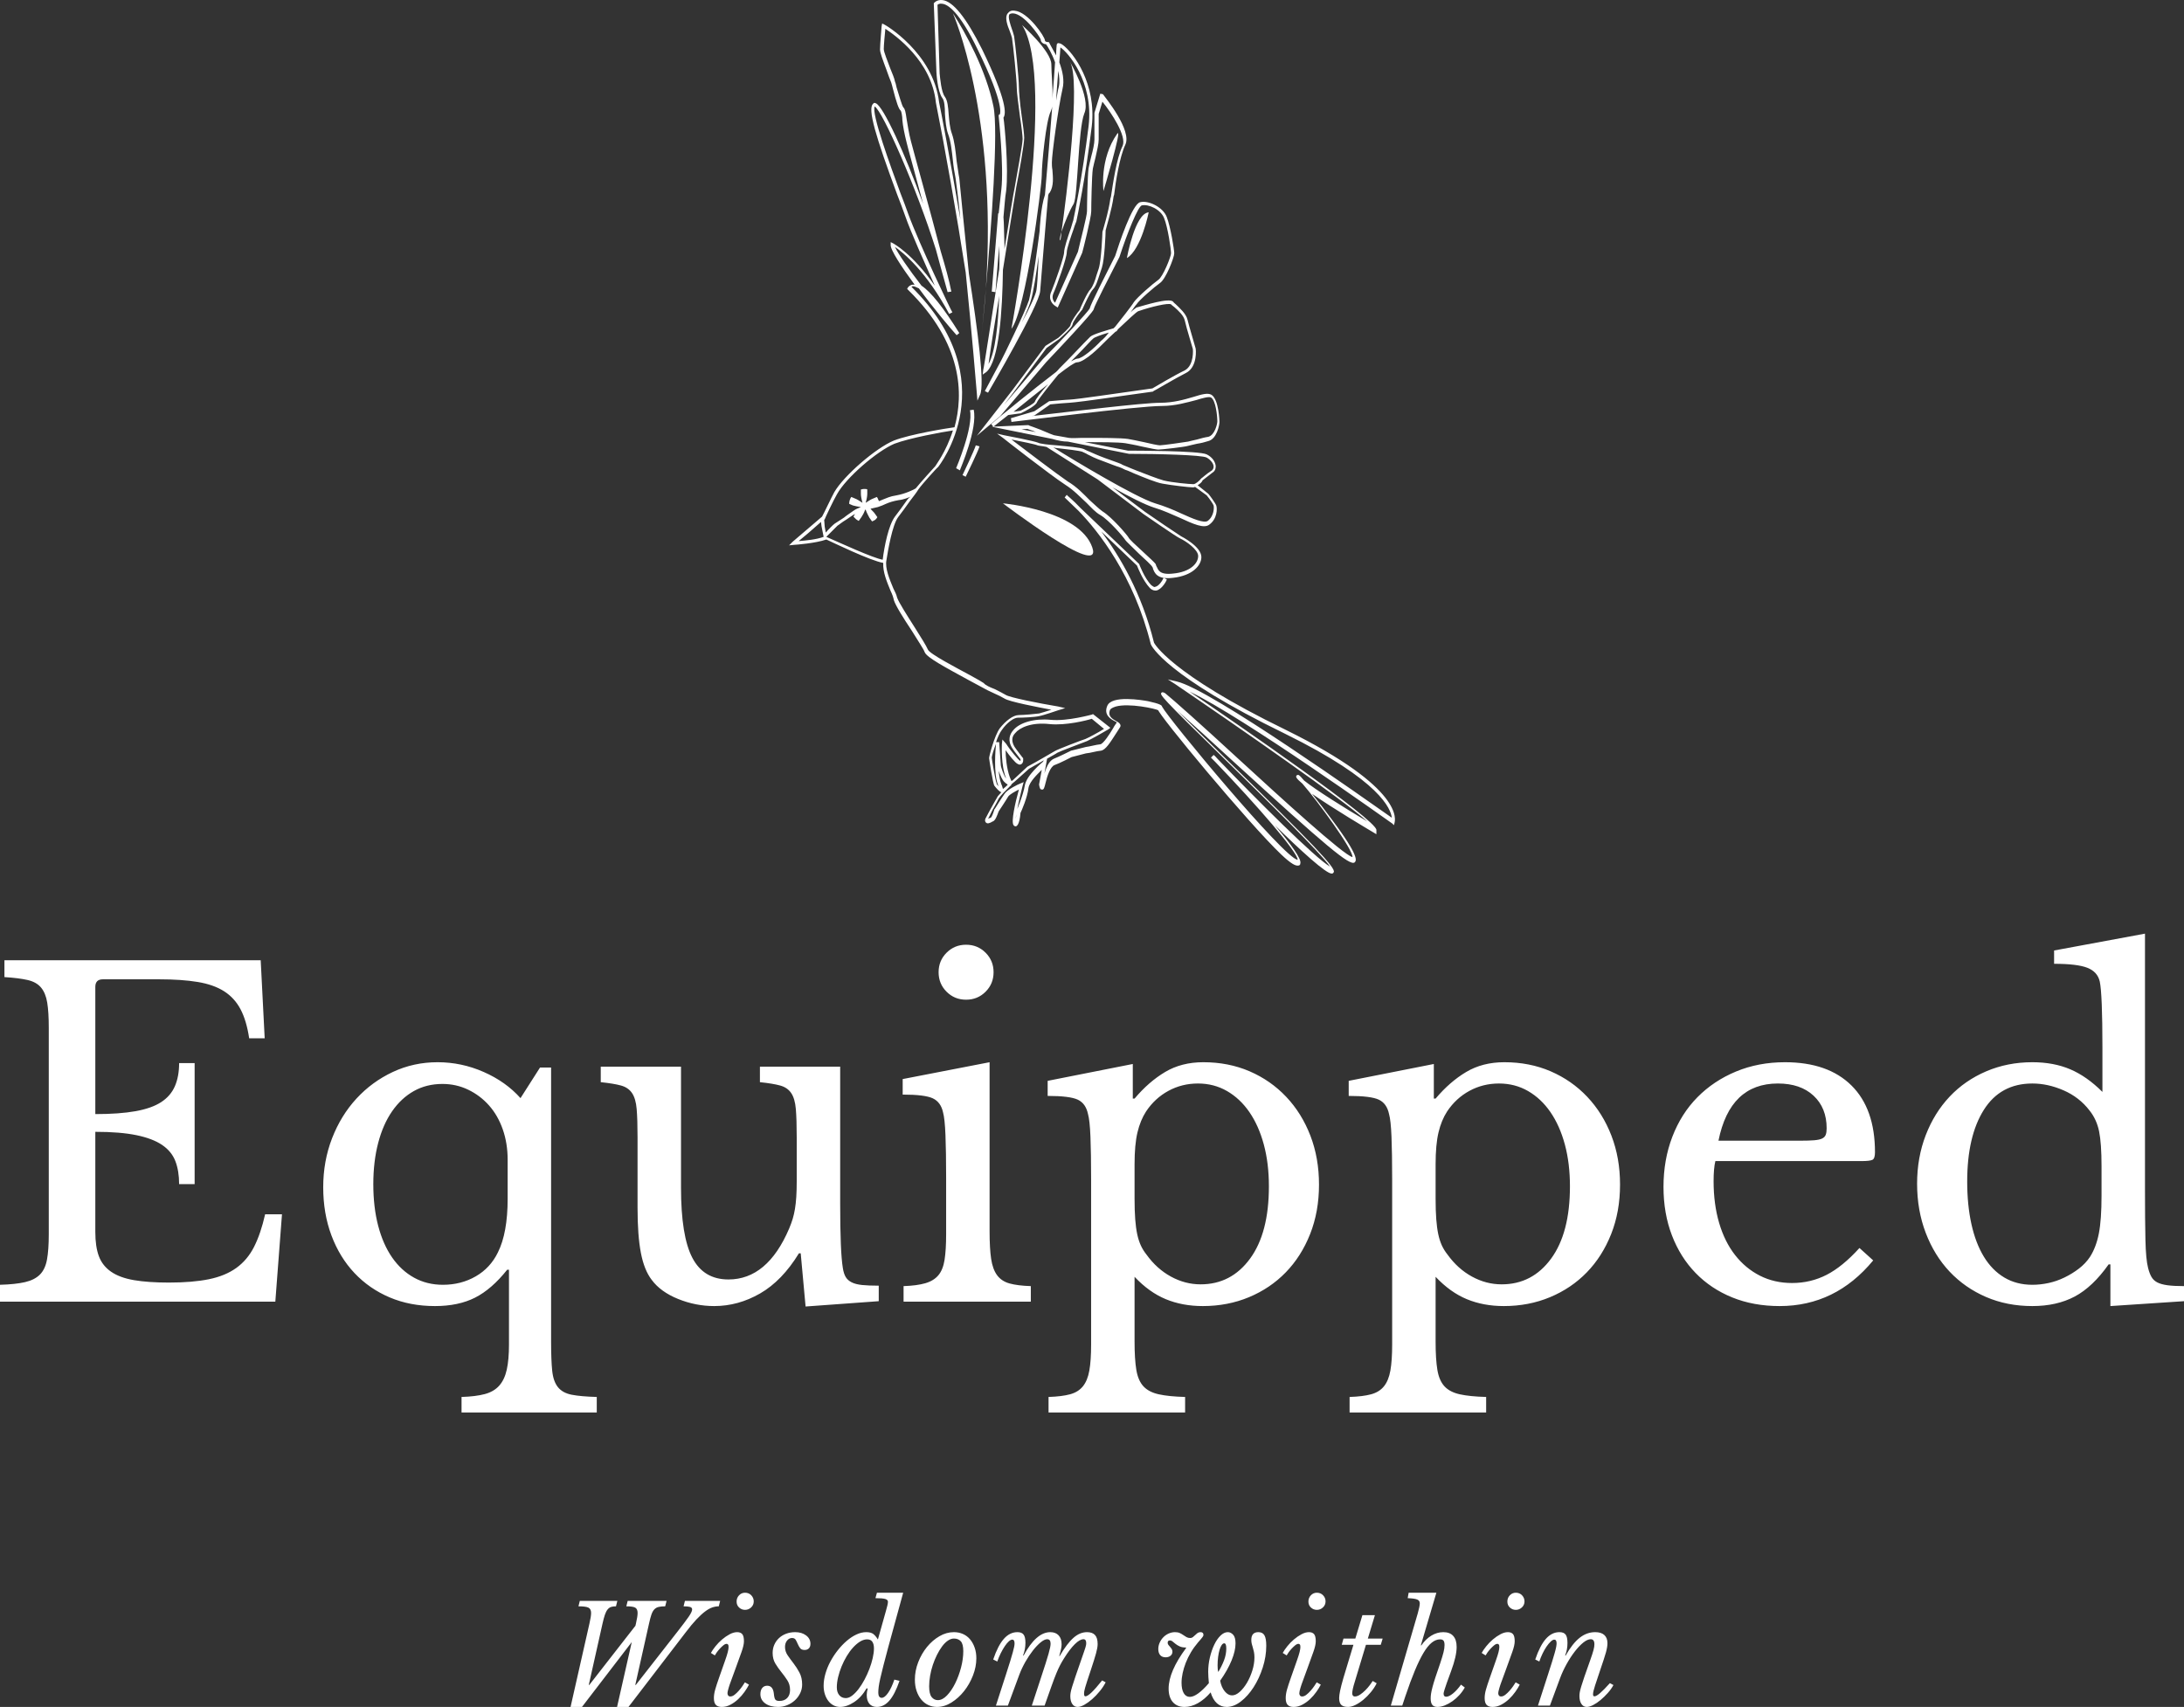
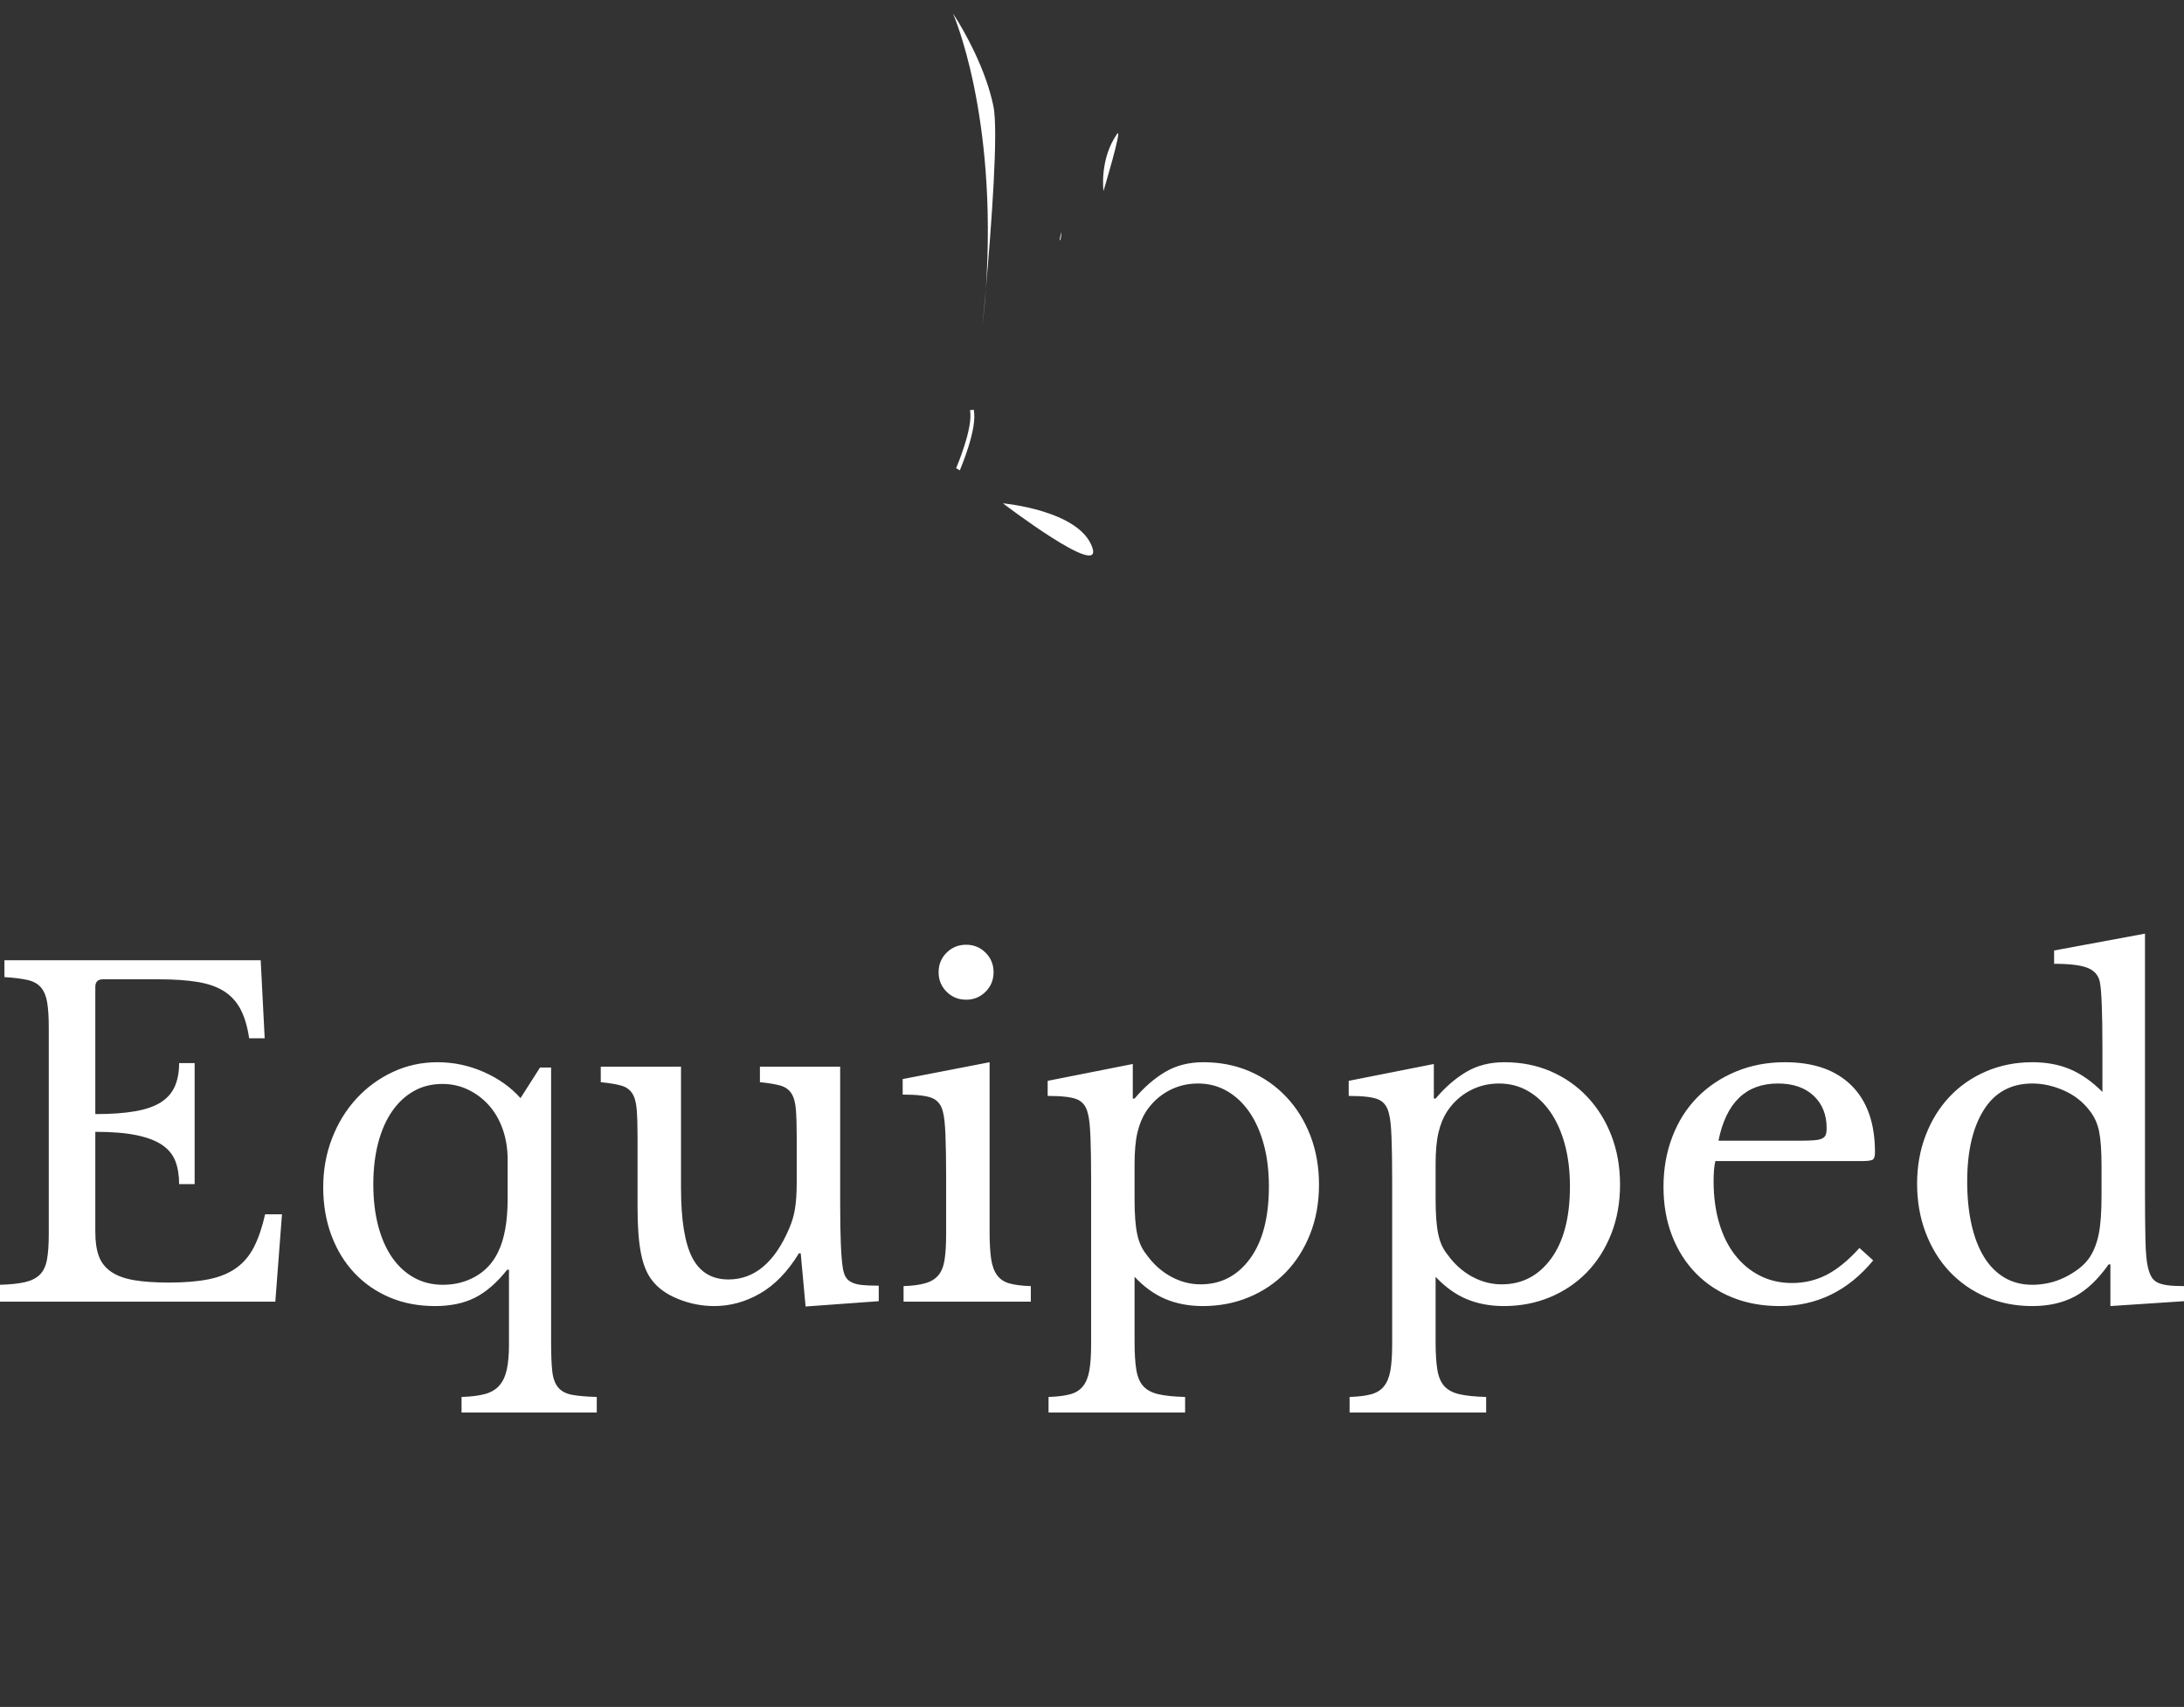
<svg xmlns="http://www.w3.org/2000/svg" height="3907.851" preserveAspectRatio="none" viewBox="383 79.051 380 296.997" width="5000">
  <rect x="383" y="79.051" width="380" height="296.997" fill="#333333" stroke="none" />
  <defs />
  <style>.a6izo4zJpcolor {fill:#FFFFFF;fill-opacity:1;}.aD6z1nYkhcolor {fill:#FFFFFF;fill-opacity:1;}.aLgOaV3zRcolors-0 {fill:#FFFFFF;fill-opacity:1;}.aLgOaV3zRcolors-3 {fill:#58FF75;fill-opacity:1;}.aLgOaV3zRcolors-4 {fill:#3A9AF9;fill-opacity:1;}.aLgOaV3zRcolors-5 {fill:#3288DD;fill-opacity:1;}.aLgOaV3zRcolors-6 {fill:#00B0BE;fill-opacity:1;}.aLgOaV3zRcolors-7 {fill:#89FF9D;fill-opacity:1;}.icon2 {fill:#FFFFFF;fill-opacity:1;}.icon3 {fill:#007B8B;fill-opacity:1;}.icon3-str {stroke:#007B8B;stroke-opacity:1;}</style>
  <g opacity="1" transform="rotate(0 482.274 356.175)">
    <svg height="19.873" preserveAspectRatio="none" version="1.1" viewBox="4.32 -33.2 306.76 33.6" width="181.452" x="482.274" y="356.175">
      <g class="a6izo4zJpcolor" transform="matrix(1 0 0 1 0 0)">
-         <path d="M23.52-6.08L35.84-21.84Q38-24.60 39.04-26.10Q40.08-27.60 40.08-28.28L40.08-28.28Q40.08-28.84 39.46-29.02Q38.84-29.20 37.56-29.20L37.56-29.20L37.96-30.80L48.32-30.80L47.92-29.20Q46.96-29.20 45.98-28.86Q45-28.52 43.86-27.66Q42.72-26.80 41.32-25.32Q39.92-23.84 38.20-21.56L38.20-21.56L21.36 0.40L18 0.40L22.32-18.68L7.68 0.40L4.32 0.40L9.88-24.16Q10.36-26.24 10.36-27.24L10.36-27.24Q10.36-28.40 9.60-28.80Q8.84-29.20 6.64-29.20L6.64-29.20L7.04-30.80L18.08-30.80L17.68-29.20Q16.84-29.20 16.26-29.02Q15.68-28.84 15.22-28.28Q14.76-27.72 14.42-26.72Q14.08-25.72 13.72-24.12L13.72-24.12L9.68-6.08L9.84-6.08L23.40-23.48L23.56-24.16Q24.04-26.24 24.04-27.24L24.04-27.24Q24.04-28.40 23.36-28.80Q22.68-29.20 20.72-29.20L20.72-29.20L21.12-30.80L32.56-30.80L32.16-29.20Q31-29.20 30.24-29.02Q29.48-28.84 28.96-28.30Q28.44-27.76 28.10-26.76Q27.76-25.76 27.40-24.12L27.40-24.12L23.36-6.08L23.52-6.08Z M47.96-8.08L49.76-13.20Q50.32-14.76 50.56-15.72Q50.80-16.68 50.80-17.24L50.80-17.24Q50.80-17.80 50.62-17.98Q50.44-18.16 50.24-18.16L50.24-18.16Q49.80-18.16 49.28-17.74Q48.76-17.32 48.24-16.76Q47.72-16.20 47.32-15.64Q46.92-15.08 46.76-14.76L46.76-14.76L45.60-15.48Q46.08-16.36 46.94-17.44Q47.80-18.52 48.88-19.44Q49.96-20.36 51.12-20.98Q52.28-21.60 53.32-21.60L53.32-21.60Q54.32-21.60 54.82-21.02Q55.32-20.44 55.32-18.92L55.32-18.92Q55.32-17.76 54.62-15.80Q53.92-13.84 52.80-10.76L52.80-10.76L51.32-6.72Q51.24-6.52 51.10-6.10Q50.96-5.68 50.82-5.22Q50.68-4.76 50.58-4.32Q50.48-3.88 50.48-3.60L50.48-3.60Q50.48-3.24 50.68-2.96Q50.88-2.68 51.32-2.68L51.32-2.68Q51.92-2.68 52.56-3.18Q53.20-3.68 53.80-4.36Q54.40-5.04 54.88-5.74Q55.36-6.44 55.60-6.84L55.60-6.84L56.80-6.16Q56.32-5.20 55.50-4.04Q54.68-2.88 53.64-1.90Q52.60-0.92 51.36-0.26Q50.12 0.40 48.80 0.40L48.80 0.40Q47.64 0.40 47.06-0.20Q46.48-0.80 46.48-2.20L46.48-2.20Q46.48-3.36 46.86-4.70Q47.24-6.04 47.96-8.08L47.96-8.08ZM55.64-28.16L55.64-28.16Q54.64-28.16 53.90-28.84Q53.16-29.52 53.16-30.60L53.16-30.60Q53.16-31.68 53.88-32.44Q54.60-33.20 55.64-33.20L55.64-33.20Q56.76-33.20 57.48-32.44Q58.20-31.68 58.20-30.64L58.20-30.64Q58.20-29.60 57.44-28.88Q56.68-28.16 55.64-28.16Z M63.76-15.48L63.76-15.48Q63.76-16.80 64.26-17.92Q64.76-19.04 65.64-19.86Q66.52-20.68 67.74-21.14Q68.96-21.60 70.40-21.60L70.40-21.60Q72.32-21.60 73.60-20.64Q74.88-19.68 74.88-18.16L74.88-18.16Q74.88-17.32 74.42-16.84Q73.96-16.36 73.16-16.36L73.16-16.36Q72.24-16.36 71.84-16.90Q71.44-17.44 71.16-18.10Q70.88-18.76 70.56-19.32Q70.24-19.88 69.48-19.88L69.48-19.88Q68.60-19.88 68-19.12Q67.40-18.36 67.40-17.24L67.40-17.24Q67.40-15.92 68.18-14.78Q68.96-13.64 69.92-12.40Q70.88-11.16 71.66-9.68Q72.44-8.20 72.44-6.20L72.44-6.20Q72.44-4.84 71.86-3.64Q71.28-2.44 70.30-1.54Q69.32-0.64 68.04-0.12Q66.76 0.40 65.40 0.40L65.40 0.40Q63 0.40 61.58-0.64Q60.16-1.68 60.16-3.36L60.16-3.36Q60.16-4.52 60.70-5.18Q61.24-5.84 62.16-5.84L62.16-5.84Q63.88-5.84 64.12-3.48L64.12-3.48Q64.24-2.20 64.54-1.78Q64.84-1.36 65.76-1.36L65.76-1.36Q67.20-1.36 68.04-2.22Q68.88-3.08 68.88-4.60L68.88-4.60Q68.88-6.20 68.08-7.44Q67.28-8.68 66.32-9.86Q65.36-11.04 64.56-12.36Q63.76-13.68 63.76-15.48Z M94.72-19.44L97.04-27.68Q97.36-28.76 97.52-29.48Q97.68-30.20 97.68-30.52L97.68-30.52Q97.68-31.12 96.88-31.36Q96.08-31.60 94-31.60L94-31.60L94.44-33.20L102.16-33.20L97.72-17Q96.88-13.88 96.32-11.68Q95.76-9.48 95.42-7.98Q95.08-6.48 94.96-5.52Q94.84-4.56 94.84-3.92L94.84-3.92Q94.84-3 95.12-2.64Q95.40-2.28 95.84-2.28L95.84-2.28Q96.72-2.28 97.74-3.76Q98.76-5.24 99.56-7.64L99.56-7.64L101.08-7.28Q99.72-3.32 98.10-1.46Q96.48 0.40 94.44 0.40L94.44 0.40Q93 0.40 92.22-0.52Q91.44-1.44 91.44-3.16L91.44-3.16Q91.44-3.60 91.52-4.08Q91.60-4.56 91.72-5L91.72-5L91.40-5.08Q89.88-2.44 87.72-1.02Q85.56 0.40 83.60 0.40L83.60 0.40Q82.56 0.40 81.68-0.06Q80.80-0.52 80.16-1.34Q79.52-2.16 79.14-3.30Q78.76-4.44 78.76-5.84L78.76-5.84Q78.76-7.56 79.30-9.42Q79.84-11.28 80.78-13.02Q81.72-14.76 82.96-16.32Q84.20-17.88 85.58-19.06Q86.96-20.24 88.42-20.92Q89.88-21.60 91.28-21.60L91.28-21.60Q92.64-21.60 93.34-21.08Q94.04-20.56 94.72-19.44L94.72-19.44ZM91.56-19.48L91.56-19.48Q90.52-19.48 89.46-18.82Q88.40-18.16 87.40-17.06Q86.40-15.96 85.54-14.52Q84.68-13.08 84.04-11.52Q83.40-9.96 83.02-8.36Q82.64-6.76 82.64-5.36L82.64-5.36Q82.64-3.92 83.36-3.06Q84.08-2.20 85.28-2.20L85.28-2.20Q86.20-2.20 87.16-2.94Q88.12-3.68 89.04-4.88Q89.96-6.08 90.78-7.62Q91.60-9.16 92.22-10.78Q92.84-12.40 93.20-13.98Q93.56-15.56 93.56-16.84L93.56-16.84Q93.56-18.08 93.08-18.78Q92.60-19.48 91.56-19.48Z M112.12 0.40L112.12 0.40Q110.76 0.40 109.58-0.14Q108.40-0.68 107.52-1.72Q106.64-2.76 106.12-4.26Q105.60-5.76 105.60-7.64L105.60-7.64Q105.60-10.24 106.58-12.76Q107.56-15.28 109.16-17.24Q110.76-19.20 112.82-20.40Q114.88-21.60 117.08-21.60L117.08-21.60Q118.52-21.60 119.74-21.06Q120.96-20.52 121.82-19.50Q122.68-18.48 123.18-17.06Q123.68-15.64 123.68-13.92L123.68-13.92Q123.68-11.40 122.68-8.84Q121.68-6.28 120.06-4.24Q118.44-2.20 116.36-0.90Q114.28 0.40 112.12 0.40ZM112.36-1.60L112.36-1.60Q113.72-1.60 115.06-3Q116.40-4.40 117.46-6.54Q118.52-8.68 119.18-11.20Q119.84-13.72 119.84-16L119.84-16Q119.84-18.12 119.10-18.92Q118.36-19.72 117.08-19.72L117.08-19.72Q116.20-19.72 115.30-19.10Q114.40-18.48 113.60-17.40Q112.80-16.32 112.10-14.92Q111.40-13.52 110.88-11.96Q110.36-10.40 110.08-8.78Q109.80-7.16 109.80-5.68L109.80-5.68Q109.80-3.44 110.52-2.52Q111.24-1.60 112.36-1.60Z M154.48-13.32L154.48-13.32Q155.00-14.80 155.30-15.68Q155.60-16.56 155.76-17.06Q155.92-17.56 155.96-17.84Q156.00-18.12 156.00-18.36L156.00-18.36Q156.00-19.52 155.20-19.52L155.20-19.52Q154.12-19.52 152.64-18.06Q151.16-16.60 149.44-13.84L149.44-13.84Q148.84-12.88 148.32-11.90Q147.80-10.92 147.20-9.46Q146.60-8 145.80-5.76Q145.00-3.52 143.76 0L143.76 0L140.00 0L142.64-8.04Q143.48-10.60 144.04-12.34Q144.60-14.08 144.92-15.24Q145.24-16.40 145.38-17.08Q145.52-17.76 145.52-18.20L145.52-18.20Q145.52-19.52 144.52-19.52L144.52-19.52Q143.72-19.52 142.60-18.60Q141.48-17.68 140.32-16.20Q139.16-14.72 138.10-12.86Q137.04-11 136.32-9.08L136.32-9.08L132.96 0L129.44 0L132.40-9.16Q133.16-11.48 133.64-13.06Q134.12-14.64 134.40-15.66Q134.68-16.68 134.80-17.28Q134.92-17.88 134.92-18.28L134.92-18.28Q134.92-19.40 134.24-19.40L134.24-19.40Q133.80-19.40 133.22-18.88Q132.64-18.36 132.04-17.46Q131.44-16.56 130.86-15.40Q130.28-14.24 129.84-12.96L129.84-12.96L128.64-13.56Q130.04-17.68 131.78-19.64Q133.52-21.60 135.76-21.60L135.76-21.60Q137.04-21.60 137.58-20.88Q138.12-20.16 138.12-18.48L138.12-18.48Q138.12-16.56 137.44-14.80L137.44-14.80L137.56-14.68Q141.28-21.60 145.44-21.60L145.44-21.60Q147.00-21.60 147.88-20.66Q148.76-19.72 148.76-18.04L148.76-18.04Q148.76-17.48 148.62-16.76Q148.48-16.04 148.08-14.64L148.08-14.64L148.16-14.52Q149.28-16.44 150.30-17.78Q151.32-19.12 152.28-19.96Q153.24-20.80 154.22-21.20Q155.20-21.60 156.24-21.60L156.24-21.60Q157.80-21.60 158.58-20.76Q159.36-19.92 159.36-18.12L159.36-18.12Q159.36-17.56 159.24-16.90Q159.12-16.24 158.88-15.34Q158.64-14.44 158.26-13.26Q157.88-12.08 157.36-10.48L157.36-10.48Q156.68-8.44 156.28-7.22Q155.88-6 155.68-5.28Q155.48-4.56 155.42-4.20Q155.36-3.84 155.36-3.48L155.36-3.48Q155.36-2.72 155.76-2.72L155.76-2.72Q156.36-2.72 157.56-3.86Q158.76-5 160.68-7.40L160.68-7.40L161.72-6.84Q161.04-5.52 159.98-4.22Q158.92-2.92 157.76-1.90Q156.60-0.88 155.46-0.24Q154.32 0.40 153.48 0.40L153.48 0.40Q152.48 0.40 151.90-0.46Q151.32-1.32 151.32-2.76L151.32-2.76Q151.32-3.24 151.42-3.84Q151.52-4.44 151.86-5.56Q152.20-6.68 152.82-8.52Q153.44-10.36 154.48-13.32Z M192.60-3.88L192.60-3.88Q190.80-1.80 188.84-0.70Q186.88 0.40 184.92 0.40L184.92 0.40Q182.72 0.40 181.48-1.02Q180.24-2.44 180.24-5L180.24-5Q180.24-10 185.40-16.96L185.40-16.96L185.32-17.08Q184.24-17.08 183.52-17.40Q182.80-17.72 182.30-18.12Q181.80-18.52 181.42-18.84Q181.04-19.16 180.60-19.16L180.60-19.16Q179.96-19.16 179.96-18.48L179.96-18.48Q179.96-18.12 180.18-17.84Q180.40-17.56 180.66-17.28Q180.92-17 181.14-16.66Q181.36-16.32 181.36-15.84L181.36-15.84Q181.36-15.12 180.80-14.66Q180.24-14.20 179.36-14.20L179.36-14.20Q178.32-14.20 177.76-14.84Q177.20-15.48 177.20-16.64L177.20-16.64Q177.20-17.60 177.60-18.50Q178.00-19.40 178.68-20.10Q179.36-20.80 180.26-21.20Q181.16-21.60 182.12-21.60L182.12-21.60Q182.96-21.60 183.52-21.34Q184.08-21.08 184.56-20.74Q185.04-20.40 185.50-20.14Q185.96-19.88 186.56-19.88L186.56-19.88Q186.88-19.88 187.14-20Q187.40-20.12 187.76-20.48L187.76-20.48Q188.20-20.92 188.64-21.26Q189.08-21.60 189.64-21.60L189.64-21.60Q190.48-21.60 190.48-20.80L190.48-20.80Q190.48-20.68 190.44-20.54Q190.40-20.40 190.22-20.16Q190.04-19.92 189.72-19.54Q189.40-19.16 188.84-18.52L188.84-18.52Q187.68-17.16 186.78-15.64Q185.88-14.12 185.28-12.58Q184.68-11.04 184.36-9.54Q184.04-8.04 184.04-6.72L184.04-6.72Q184.04-4.76 184.68-3.66Q185.32-2.56 186.48-2.56L186.48-2.56Q187.56-2.56 189.00-3.62Q190.44-4.68 192.08-6.60L192.08-6.60Q192.00-7.44 191.94-8.32Q191.88-9.20 191.88-9.92L191.88-9.92Q191.88-12.08 192.38-14.18Q192.88-16.28 193.68-17.94Q194.48-19.60 195.52-20.60Q196.56-21.60 197.64-21.60L197.64-21.60Q198.52-21.60 199.22-20.84Q199.92-20.08 199.92-18.28L199.92-18.28Q199.92-16.12 198.76-13.28Q197.60-10.44 195.40-7.32L195.40-7.32Q195.76-5.40 196.74-4.20Q197.72-3 198.88-3L198.88-3Q200.00-3 201.16-4.04Q202.32-5.08 203.28-6.70Q204.24-8.32 204.86-10.30Q205.48-12.28 205.48-14.16L205.48-14.16Q205.48-15.08 205.34-15.76Q205.20-16.44 205.02-17.02Q204.84-17.60 204.70-18.14Q204.56-18.68 204.56-19.32L204.56-19.32Q204.56-21.60 206.64-21.60L206.64-21.60Q207.88-21.60 208.42-20.68Q208.96-19.76 208.96-17.60L208.96-17.60Q208.96-14.40 207.92-11.18Q206.88-7.96 205.22-5.38Q203.56-2.80 201.48-1.20Q199.40 0.40 197.32 0.40L197.32 0.40Q195.64 0.40 194.44-0.68Q193.24-1.76 192.60-3.88ZM194.84-9.88L194.84-9.88Q195.88-11.60 196.54-13.32Q197.20-15.04 197.20-16.80L197.20-16.80Q197.20-18.32 196.60-18.32L196.60-18.32Q196.20-18.32 195.84-17.80Q195.48-17.28 195.22-16.40Q194.96-15.52 194.80-14.34Q194.64-13.16 194.64-11.84L194.64-11.84Q194.64-11.28 194.68-10.80Q194.72-10.32 194.84-9.88Z M216.16-8.08L217.96-13.20Q218.52-14.76 218.76-15.72Q219.00-16.68 219.00-17.24L219.00-17.24Q219.00-17.80 218.82-17.98Q218.64-18.16 218.44-18.16L218.44-18.16Q218.00-18.16 217.48-17.74Q216.96-17.32 216.44-16.76Q215.92-16.20 215.52-15.64Q215.12-15.08 214.96-14.76L214.96-14.76L213.80-15.48Q214.28-16.36 215.14-17.44Q216.00-18.52 217.08-19.44Q218.16-20.36 219.32-20.98Q220.48-21.60 221.52-21.60L221.52-21.60Q222.52-21.60 223.02-21.02Q223.52-20.44 223.52-18.92L223.52-18.92Q223.52-17.76 222.82-15.80Q222.12-13.84 221.00-10.76L221.00-10.76L219.52-6.72Q219.44-6.52 219.30-6.10Q219.16-5.68 219.02-5.22Q218.88-4.76 218.78-4.32Q218.68-3.88 218.68-3.60L218.68-3.60Q218.68-3.24 218.88-2.96Q219.08-2.68 219.52-2.68L219.52-2.68Q220.12-2.68 220.76-3.18Q221.40-3.68 222.00-4.36Q222.60-5.04 223.08-5.74Q223.56-6.44 223.80-6.84L223.80-6.84L225.00-6.16Q224.52-5.20 223.70-4.04Q222.88-2.88 221.84-1.90Q220.80-0.92 219.56-0.26Q218.32 0.40 217.00 0.40L217.00 0.40Q215.84 0.40 215.26-0.20Q214.68-0.80 214.68-2.20L214.68-2.20Q214.68-3.36 215.06-4.70Q215.44-6.04 216.16-8.08L216.16-8.08ZM223.84-28.16L223.84-28.16Q222.84-28.16 222.10-28.84Q221.36-29.52 221.36-30.60L221.36-30.60Q221.36-31.68 222.08-32.44Q222.80-33.20 223.84-33.20L223.84-33.20Q224.96-33.20 225.68-32.44Q226.40-31.68 226.40-30.64L226.40-30.64Q226.40-29.60 225.64-28.88Q224.88-28.16 223.84-28.16Z M242.64-17.88L238.28-17.88L234.96-6.88Q234.28-4.72 234.24-3.60L234.24-3.60Q234.24-3.24 234.42-2.96Q234.60-2.68 235.04-2.68L235.04-2.68Q235.76-2.68 236.56-3.22Q237.36-3.76 238.10-4.50Q238.84-5.24 239.42-6.02Q240.00-6.80 240.28-7.24L240.28-7.24L241.44-6.56Q240.76-5.20 239.72-3.94Q238.68-2.68 237.52-1.72Q236.36-0.76 235.18-0.18Q234.00 0.40 233.04 0.40L233.04 0.40Q231.64 0.40 231.02-0.20Q230.40-0.80 230.40-2.20L230.40-2.20Q230.40-3 230.68-4.36Q230.96-5.72 231.64-8.08L231.64-8.08L234.60-17.88L231.16-17.88L231.68-19.72L235.16-19.72L237.24-26.60L240.92-26.60L238.84-19.72L243.20-19.72L242.64-17.88Z M260.12-12.44L260.12-12.44Q260.80-14.48 261.10-15.68Q261.40-16.88 261.40-17.80L261.40-17.80Q261.40-18.72 261.10-19.10Q260.80-19.48 260.08-19.48L260.08-19.48Q258.84-19.48 257.64-18.52Q256.44-17.56 255.22-15.52Q254.00-13.48 252.68-10.32Q251.36-7.16 249.88-2.76L249.88-2.76L248.96 0L245.60 0L253.52-27.12Q253.80-28.12 253.96-28.88Q254.12-29.64 254.12-30.08L254.12-30.08Q254.12-30.88 253.36-31.20Q252.60-31.52 250.56-31.60L250.56-31.60L250.84-33.20L259.00-33.20L254.44-17.76L254.56-17.68Q255.84-19.56 257.52-20.58Q259.20-21.60 261.04-21.60L261.04-21.60Q262.96-21.60 263.96-20.48Q264.96-19.36 264.96-17.24L264.96-17.24Q264.96-15.92 264.56-14.16Q264.16-12.40 263.32-10.12L263.32-10.12Q262.52-7.96 262.08-6.72Q261.64-5.48 261.44-4.82Q261.24-4.16 261.18-3.92Q261.12-3.68 261.12-3.52L261.12-3.52Q261.12-2.60 261.88-2.60L261.88-2.60Q262.68-2.60 263.86-3.54Q265.04-4.48 266.24-6.16L266.24-6.16L267.36-5.32Q266.72-4.16 265.78-3.12Q264.84-2.08 263.74-1.30Q262.64-0.52 261.50-0.06Q260.36 0.40 259.36 0.40L259.36 0.40Q258.28 0.40 257.80-0.20Q257.32-0.80 257.32-2.12L257.32-2.12Q257.32-2.80 257.44-3.56Q257.56-4.32 257.86-5.46Q258.16-6.60 258.70-8.26Q259.24-9.92 260.12-12.44Z M274.68-8.08L276.48-13.20Q277.04-14.76 277.28-15.72Q277.52-16.68 277.52-17.24L277.52-17.24Q277.52-17.80 277.34-17.98Q277.16-18.16 276.96-18.16L276.96-18.16Q276.52-18.16 276-17.74Q275.48-17.32 274.96-16.76Q274.44-16.20 274.04-15.64Q273.64-15.08 273.48-14.76L273.48-14.76L272.32-15.48Q272.80-16.36 273.66-17.44Q274.52-18.52 275.60-19.44Q276.68-20.36 277.84-20.98Q279-21.60 280.04-21.60L280.04-21.60Q281.04-21.60 281.54-21.02Q282.04-20.44 282.04-18.92L282.04-18.92Q282.04-17.76 281.34-15.80Q280.64-13.84 279.52-10.76L279.52-10.76L278.04-6.72Q277.96-6.52 277.82-6.10Q277.68-5.68 277.54-5.22Q277.40-4.76 277.30-4.32Q277.20-3.88 277.20-3.60L277.20-3.60Q277.20-3.24 277.40-2.96Q277.60-2.68 278.04-2.68L278.04-2.68Q278.64-2.68 279.28-3.18Q279.92-3.68 280.52-4.36Q281.12-5.04 281.60-5.74Q282.08-6.44 282.32-6.84L282.32-6.84L283.52-6.16Q283.04-5.20 282.22-4.04Q281.40-2.88 280.36-1.90Q279.32-0.92 278.08-0.26Q276.84 0.40 275.52 0.40L275.52 0.40Q274.36 0.40 273.78-0.20Q273.20-0.80 273.20-2.20L273.20-2.20Q273.20-3.36 273.58-4.70Q273.96-6.04 274.68-8.08L274.68-8.08ZM282.36-28.16L282.36-28.16Q281.36-28.16 280.62-28.84Q279.88-29.52 279.88-30.60L279.88-30.60Q279.88-31.68 280.60-32.44Q281.32-33.20 282.36-33.20L282.36-33.20Q283.48-33.20 284.20-32.44Q284.92-31.68 284.92-30.64L284.92-30.64Q284.92-29.60 284.16-28.88Q283.40-28.16 282.36-28.16Z M304.40-19.52L304.40-19.52Q303.44-19.52 302.22-18.54Q301-17.56 299.74-15.94Q298.48-14.32 297.32-12.24Q296.16-10.16 295.36-8L295.36-8L292.40 0L288.88 0L291.84-9.16Q292.56-11.36 293.04-12.92Q293.52-14.48 293.82-15.54Q294.12-16.60 294.24-17.26Q294.36-17.92 294.36-18.32L294.36-18.32Q294.36-19.40 293.68-19.40L293.68-19.40Q293.24-19.40 292.64-18.84Q292.04-18.28 291.42-17.38Q290.80-16.48 290.24-15.32Q289.68-14.16 289.28-12.96L289.28-12.96L288.08-13.56Q289.48-17.68 291.22-19.64Q292.96-21.60 295.20-21.60L295.20-21.60Q296.48-21.60 297.02-20.88Q297.56-20.16 297.56-18.44L297.56-18.44Q297.56-16.40 296.88-14.80L296.88-14.80L297-14.68Q299.04-18.28 301.14-19.94Q303.24-21.60 305.72-21.60L305.72-21.60Q307.48-21.60 308.40-20.76Q309.32-19.92 309.32-18.36L309.32-18.36Q309.32-17.84 309.22-17.20Q309.12-16.56 308.88-15.66Q308.64-14.76 308.22-13.52Q307.80-12.28 307.20-10.48L307.20-10.48Q306.28-7.76 305.68-5.92Q305.08-4.08 305.08-3.32L305.08-3.32Q305.08-2.72 305.48-2.72L305.48-2.72Q306.04-2.72 307.12-3.64Q308.20-4.56 310.04-6.60L310.04-6.60L311.08-6.04Q310.44-4.84 309.42-3.70Q308.40-2.56 307.30-1.64Q306.20-0.72 305.12-0.16Q304.04 0.40 303.24 0.40L303.24 0.40Q302.24 0.40 301.66-0.48Q301.08-1.36 301.08-2.80L301.08-2.80Q301.08-3.36 301.18-3.94Q301.28-4.52 301.60-5.60Q301.92-6.68 302.54-8.50Q303.16-10.32 304.24-13.32L304.24-13.32Q304.60-14.36 304.84-15.08Q305.08-15.80 305.22-16.34Q305.36-16.88 305.42-17.28Q305.48-17.68 305.48-18.04L305.48-18.04Q305.48-19.52 304.40-19.52Z" id="id-6izo4zJp13" />
-       </g>
+         </g>
    </svg>
  </g>
  <g opacity="1" transform="rotate(0 383 241.5)">
    <svg height="83.313" preserveAspectRatio="none" version="1.1" viewBox="1.8 -33.2 197.04 43.2" width="380" x="383" y="241.5">
      <g class="aD6z1nYkhcolor" transform="matrix(1 0 0 1 0 0)">
        <path d="M10.40-28.40L10.40-16.92Q12.56-16.92 14.02-17.18Q15.48-17.44 16.34-18Q17.20-18.56 17.58-19.44Q17.96-20.32 17.96-21.52L17.96-21.52L19.36-21.52L19.36-10.60L17.96-10.60Q17.96-11.80 17.62-12.68Q17.28-13.56 16.42-14.14Q15.56-14.72 14.10-15.02Q12.64-15.32 10.40-15.32L10.40-15.32L10.40-6.28Q10.40-4.96 10.72-4.10Q11.04-3.24 11.82-2.70Q12.60-2.16 13.88-1.94Q15.16-1.72 17.04-1.72L17.04-1.72Q19.16-1.72 20.64-2.02Q22.12-2.32 23.12-3.04Q24.12-3.76 24.72-4.94Q25.32-6.12 25.72-7.88L25.72-7.88L27.24-7.88L26.64 0L1.80 0L1.80-1.52Q3.20-1.56 4.06-1.76Q4.92-1.96 5.40-2.44Q5.88-2.92 6.04-3.80Q6.20-4.68 6.20-6.08L6.20-6.08L6.20-24.72Q6.20-26.12 6.06-26.98Q5.92-27.84 5.50-28.34Q5.08-28.84 4.28-29.02Q3.48-29.20 2.20-29.28L2.20-29.28L2.20-30.80L25.32-30.80L25.68-23.76L24.28-23.76Q24.04-25.36 23.50-26.38Q22.96-27.40 22.02-28Q21.08-28.60 19.64-28.84Q18.20-29.08 16.16-29.08L16.16-29.08L11.08-29.08Q10.40-29.08 10.40-28.40L10.40-28.40Z M47.60-9.28L47.60-12.80Q47.60-14.28 47.16-15.54Q46.72-16.80 45.92-17.70Q45.12-18.60 44.04-19.12Q42.96-19.64 41.72-19.64L41.72-19.64Q40.28-19.64 39.14-19Q38-18.36 37.18-17.18Q36.36-16 35.92-14.32Q35.48-12.64 35.48-10.60L35.48-10.60Q35.48-8.52 35.92-6.84Q36.36-5.16 37.18-3.98Q38-2.80 39.16-2.16Q40.32-1.52 41.76-1.52L41.76-1.52Q43.40-1.52 44.72-2.28Q46.04-3.04 46.72-4.44L46.72-4.44Q47.60-6.20 47.60-9.28L47.60-9.28ZM47.72 3.88L47.72-2.88L47.56-2.88Q46.16-1.12 44.66-0.36Q43.16 0.40 41.04 0.40L41.04 0.40Q38.80 0.40 36.96-0.38Q35.12-1.16 33.78-2.58Q32.44-4 31.70-5.98Q30.96-7.96 30.96-10.32L30.96-10.32Q30.96-12.68 31.76-14.74Q32.56-16.80 33.96-18.32Q35.36-19.84 37.24-20.72Q39.12-21.60 41.28-21.60L41.28-21.60Q43.44-21.60 45.44-20.72Q47.44-19.84 48.76-18.36L48.76-18.36L50.52-21.12L51.52-21.12L51.52 3.60Q51.52 5.28 51.62 6.24Q51.72 7.20 52.14 7.72Q52.56 8.24 53.38 8.40Q54.20 8.56 55.64 8.60L55.64 8.60L55.64 10L43.44 10L43.44 8.60Q44.72 8.56 45.54 8.34Q46.36 8.12 46.84 7.58Q47.32 7.04 47.52 6.14Q47.72 5.24 47.72 3.88L47.72 3.88Z M73.68-10.88L73.68-14.80Q73.68-16.44 73.60-17.38Q73.52-18.32 73.18-18.82Q72.84-19.32 72.18-19.50Q71.52-19.68 70.36-19.80L70.36-19.80L70.36-21.20L77.60-21.20L77.60-8.92Q77.60-6.64 77.66-5.20Q77.72-3.76 77.84-3.04L77.84-3.04Q77.92-2.52 78.10-2.22Q78.28-1.92 78.64-1.74Q79-1.56 79.58-1.50Q80.16-1.44 81.08-1.44L81.08-1.44L81.08-0.04L74.48 0.44L74.04-4.36L73.88-4.36Q72.36-1.88 70.38-0.74Q68.40 0.40 66.24 0.40L66.24 0.40Q64.56 0.40 62.98-0.24Q61.40-0.88 60.60-1.96L60.60-1.96Q59.92-2.84 59.62-4.40Q59.32-5.96 59.32-8.44L59.32-8.44L59.32-14.80Q59.32-16.44 59.24-17.38Q59.16-18.32 58.82-18.82Q58.48-19.32 57.82-19.50Q57.16-19.68 56-19.80L56-19.80L56-21.20L63.24-21.20L63.24-10.28Q63.24-5.92 64.26-3.96Q65.28-2 67.52-2L67.52-2Q71.04-2 73-6.60L73-6.60Q73.20-7.08 73.32-7.48Q73.44-7.88 73.52-8.36Q73.60-8.84 73.64-9.44Q73.68-10.04 73.68-10.88L73.68-10.88Z M91.08-21.60L91.08-6.36Q91.08-4.80 91.22-3.86Q91.36-2.92 91.76-2.38Q92.16-1.84 92.88-1.64Q93.60-1.44 94.80-1.40L94.80-1.40L94.80 0L83.32 0L83.32-1.40Q84.52-1.44 85.28-1.66Q86.04-1.88 86.46-2.38Q86.88-2.88 87.02-3.78Q87.16-4.68 87.16-6.08L87.16-6.08L87.16-11.20Q87.16-13.52 87.10-15.02Q87.04-16.52 86.88-17.08L86.88-17.08Q86.68-18 85.96-18.34Q85.24-18.68 83.24-18.68L83.24-18.68L83.24-20.08L91.08-21.60ZM86.48-29.72L86.48-29.72Q86.48-30.76 87.20-31.48Q87.92-32.20 88.96-32.20L88.96-32.20Q90-32.20 90.72-31.48Q91.44-30.76 91.44-29.72L91.44-29.72Q91.44-28.68 90.72-27.96Q90-27.24 88.96-27.24L88.96-27.24Q87.92-27.24 87.20-27.96Q86.48-28.68 86.48-29.72Z M104-21.44L104-18.32L104.16-18.32Q105.44-19.84 106.92-20.72Q108.40-21.60 110.36-21.60L110.36-21.60Q112.64-21.60 114.54-20.78Q116.44-19.96 117.84-18.48Q119.24-17 120.02-14.98Q120.80-12.96 120.80-10.56L120.80-10.56Q120.80-8.12 120-6.10Q119.20-4.08 117.80-2.64Q116.40-1.20 114.48-0.40Q112.56 0.40 110.32 0.40L110.32 0.40Q108.48 0.40 106.98-0.22Q105.48-0.84 104.16-2.24L104.16-2.24L104.16 3.60Q104.16 5.20 104.32 6.16Q104.48 7.12 104.96 7.64Q105.44 8.16 106.34 8.36Q107.24 8.56 108.72 8.60L108.72 8.60L108.72 10L96.40 10L96.40 8.60Q97.60 8.56 98.34 8.36Q99.08 8.16 99.50 7.64Q99.92 7.12 100.08 6.22Q100.24 5.32 100.24 3.88L100.24 3.88L100.24-11.08Q100.24-13.40 100.18-14.88Q100.12-16.36 99.96-16.92L99.96-16.92Q99.76-17.88 99.04-18.22Q98.32-18.56 96.32-18.56L96.32-18.56L96.32-19.92L104-21.44ZM105.20-17.16L105.20-17.16Q104.68-16.36 104.42-15.26Q104.16-14.16 104.16-12.40L104.16-12.40L104.16-9.28Q104.16-8.20 104.22-7.42Q104.28-6.64 104.40-6.08Q104.52-5.52 104.72-5.08Q104.92-4.64 105.24-4.24L105.24-4.24Q106.16-2.96 107.44-2.26Q108.72-1.56 110.12-1.56L110.12-1.56Q112.88-1.56 114.58-3.88Q116.28-6.20 116.28-10.40L116.28-10.40Q116.28-12.48 115.82-14.18Q115.36-15.88 114.52-17.10Q113.68-18.32 112.50-19Q111.32-19.68 109.88-19.68L109.88-19.68Q108.44-19.68 107.22-19.02Q106-18.36 105.20-17.16Z M131.16-21.44L131.16-18.32L131.32-18.32Q132.60-19.84 134.08-20.72Q135.56-21.60 137.52-21.60L137.52-21.60Q139.80-21.60 141.70-20.78Q143.60-19.96 145-18.48Q146.40-17 147.18-14.98Q147.96-12.96 147.96-10.56L147.96-10.56Q147.96-8.12 147.16-6.10Q146.36-4.08 144.96-2.64Q143.56-1.20 141.64-0.40Q139.72 0.40 137.48 0.40L137.48 0.40Q135.64 0.40 134.14-0.22Q132.64-0.84 131.32-2.24L131.32-2.24L131.32 3.60Q131.32 5.20 131.48 6.16Q131.64 7.12 132.12 7.64Q132.60 8.16 133.50 8.36Q134.40 8.56 135.88 8.60L135.88 8.60L135.88 10L123.56 10L123.56 8.60Q124.76 8.56 125.50 8.36Q126.24 8.16 126.66 7.64Q127.08 7.12 127.24 6.22Q127.40 5.32 127.40 3.88L127.40 3.88L127.40-11.08Q127.40-13.40 127.34-14.88Q127.28-16.36 127.12-16.92L127.12-16.92Q126.92-17.88 126.20-18.22Q125.48-18.56 123.48-18.56L123.48-18.56L123.48-19.92L131.16-21.44ZM132.36-17.16L132.36-17.16Q131.84-16.36 131.58-15.26Q131.32-14.16 131.32-12.40L131.32-12.40L131.32-9.28Q131.32-8.20 131.38-7.42Q131.44-6.64 131.56-6.08Q131.68-5.52 131.88-5.08Q132.08-4.64 132.40-4.24L132.40-4.24Q133.32-2.96 134.60-2.26Q135.88-1.56 137.28-1.56L137.28-1.56Q140.04-1.56 141.74-3.88Q143.44-6.20 143.44-10.40L143.44-10.40Q143.44-12.48 142.98-14.18Q142.52-15.88 141.68-17.10Q140.84-18.32 139.66-19Q138.48-19.68 137.04-19.68L137.04-19.68Q135.60-19.68 134.38-19.02Q133.16-18.36 132.36-17.16Z M169.56-4.84L170.80-3.72Q167.40 0.40 162.36 0.40L162.36 0.40Q160 0.40 158.08-0.38Q156.16-1.16 154.78-2.58Q153.40-4 152.64-5.98Q151.88-7.96 151.88-10.36L151.88-10.36Q151.88-12.80 152.68-14.88Q153.48-16.96 154.94-18.44Q156.40-19.92 158.42-20.76Q160.44-21.60 162.84-21.60L162.84-21.60Q166.72-21.60 168.84-19.50Q170.96-17.40 170.96-13.48L170.96-13.48Q170.96-12.92 170.74-12.80Q170.52-12.68 169.72-12.68L169.72-12.68L156.56-12.68Q156.48-12.36 156.44-11.90Q156.40-11.44 156.40-10.88L156.40-10.88Q156.40-8.80 156.90-7.10Q157.40-5.40 158.34-4.20Q159.28-3 160.58-2.34Q161.88-1.68 163.48-1.68L163.48-1.68Q165.16-1.68 166.60-2.42Q168.04-3.16 169.56-4.84L169.56-4.84ZM156.84-14.52L164.20-14.52Q165-14.52 165.48-14.56Q165.96-14.60 166.20-14.72Q166.44-14.84 166.52-15.06Q166.60-15.28 166.60-15.64L166.60-15.64Q166.60-17.48 165.42-18.58Q164.24-19.68 162.20-19.68L162.20-19.68Q157.88-19.68 156.84-14.52L156.84-14.52Z M192.20 0.40L192.20-3.36L192.04-3.36Q190.60-1.32 188.98-0.46Q187.36 0.40 185.16 0.40L185.16 0.40Q182.88 0.40 180.98-0.42Q179.08-1.24 177.70-2.70Q176.32-4.16 175.54-6.20Q174.76-8.24 174.76-10.64L174.76-10.64Q174.76-13 175.54-15.02Q176.32-17.04 177.70-18.50Q179.08-19.96 181.00-20.78Q182.92-21.60 185.16-21.60L185.16-21.60Q187.08-21.60 188.58-20.96Q190.08-20.32 191.48-18.92L191.48-18.92L191.48-23Q191.48-25.28 191.42-26.80Q191.36-28.32 191.24-28.88L191.24-28.88Q191.04-29.76 190.12-30.12Q189.20-30.48 187.12-30.48L187.12-30.48L187.12-31.68L195.32-33.20L195.32-10.12Q195.32-7.36 195.36-5.58Q195.40-3.80 195.60-3.04L195.60-3.04Q195.72-2.56 195.90-2.24Q196.08-1.92 196.42-1.74Q196.76-1.56 197.34-1.48Q197.92-1.40 198.84-1.40L198.84-1.40L198.84-0.04L192.20 0.40ZM191.40-9.56L191.40-12.20Q191.40-14.28 191.18-15.36Q190.96-16.44 190.32-17.24L190.32-17.24Q189.40-18.44 187.98-19.06Q186.56-19.68 185.16-19.68L185.16-19.68Q182.28-19.68 180.78-17.30Q179.28-14.92 179.28-10.84L179.28-10.84Q179.28-8.72 179.66-7Q180.04-5.28 180.78-4.06Q181.52-2.84 182.62-2.18Q183.72-1.52 185.16-1.52L185.16-1.52Q185.88-1.52 186.62-1.68Q187.36-1.84 188.06-2.18Q188.76-2.52 189.36-2.98Q189.96-3.44 190.36-4.04L190.36-4.04Q190.92-4.92 191.16-6.16Q191.40-7.40 191.40-9.56L191.40-9.56Z" id="id-D6z1nYkh8" />
      </g>
    </svg>
  </g>
  <g opacity="1" transform="rotate(0 520.292 79.051)">
    <svg height="152" preserveAspectRatio="none" version="1.1" viewBox="43.2 17.989 113.886 164.211" width="105.417" x="520.292" y="79.051">
      <g transform="matrix(1 0 0 1 0 0)">
        <g>
-           <path class="aLgOaV3zRcolors-0" d="M136.6 155.2c-22-10.7-24.8-16.4-24.8-16.4-2.3-9.3-6.4-16.2-9.9-20.9l6.7 6.4c.2.5 1.1 2.8 2.4 4.2.5.5.9.5 1.2.5 1.1-.2 2-1.9 2-2.1l-.6-.3c-.2.5-.9 1.6-1.6 1.7-.2.1-.4-.1-.7-.3-1.3-1.3-2.3-4-2.3-4l-11-10.5c-1.5-1.6-2.6-2.4-2.6-2.5l-.4.5 2.6 2.5c3.7 3.8 10.4 12.2 13.6 25.1.1.3 2.8 5.9 25.2 16.8 18.1 8.9 19.9 14.2 20.1 15.8-4.3-3-34.1-24.2-40.4-25.6l-1.7-.4 1.4.9c12.8 8.7 31.2 21.5 36.1 25.8-4.4-2.6-9.8-6-11.9-7.7-1-1.2-1.1-1.1-1.3-1-.1 0-.3.2-.1.5.1.2.5.6 1.1 1.1 2.8 3.2 9.6 12.5 9.4 13.8-1.7-.4-13.2-10.9-21.7-18.7-6.4-5.9-12-10.9-13.5-12.1-.2-.1-.5-.3-.7-.1-.3.4-.4.5 12 12.6 7.7 7.5 18 17.6 19.7 20.1-2.8-1.6-13.8-12.6-21.1-20.2-.3-.3-.5-.6-.8-.8l-.5.5.8.8c7.9 8.2 15.5 17 15.5 18.4-2.4-.1-24.3-26.5-25.5-28.8 0-.2-.3-.5-2.6-1-1.1-.2-6.9-1.2-7.7.9-.7 1.7.7 2.5 1.5 2.9.1.1.3.1.3.2-.1.2-.4.5-.7 1.1-.6 1-1.8 2.9-2.4 3-.9.1-1.5.3-2.1.4l-.6.1c-.9.2-2.7.7-2.8.7 0 0-2.4 1.2-3.2 1.5-.7.3-1.3 1.1-1.8 2.8l.5-2.8c.9-.5 1.8-1 1.9-1.1.3-.2 4.8-1.9 5.6-2.2.7-.3 3.7-2 4-2.2l.4-.3-3.3-2.6-.1.1c-.1 0-4.6 1.3-7.8 1-3.1-.3-5.9.5-7.1 2-.6.7-1.1 1.9-.1 3.4.3.5 1.3 1.7 1.5 2v.3h-.1c-.3-.2-1.7-1.8-2.6-3.2l-.7-.8-.1.9c0 .1-.2 4 .8 6.4 0 .1.1.1.1.1l-.1-.1c-.3-.2-1-2.1-1-2.5 0-.4-.3-3.9-.3-4.3h-.6c.3-.9.7-1.8 1.1-2.3.9-1.3 2.2-2.3 3-2.3.9 0 3.2-.1 4-.3.7-.1 3.6-1.1 3.6-1.1l1.3-.4-1.3-.3c-3.6-.6-9.2-1.7-9.9-2.2-.5-.3-1.3-.7-2.1-1.1-.8-.3-1.7-.7-2-1.1-.3-.2-1.1-.7-2.6-1.5-2.4-1.3-7.6-4-7.9-4.8-.3-.7-1.3-2.3-2.5-4.2-1.4-2.2-3-4.7-3.3-5.6-.1-.5-.4-1.1-.7-1.7-.7-1.7-1.6-3.8-1.3-5.3.3-1.9 1.1-6.6 2.2-8.1.7-.9 1.5-2 2.2-3 .7-.9 1.3-1.7 1.6-2.2.7-1 3.6-4.2 3.7-4.2.1-.1 12.9-16.2-5-33.9.1 0 .1-.1.3-.1.2 0 .5.1 1.1.4 2.8 3.8 6 7.6 7.1 8.8l.5-.4c-3-4.8-5.3-7.7-7.1-8.9-2.4-3.1-4.4-6-5-7.3C64.7 65.5 69 69 73.3 77l.6-.3c-.1 0-6.3-13-8.3-18.5-.4-1.1-.9-2.5-1.5-4-1.8-4.9-5.5-15-4.8-16.2 1.5.9 7.9 15.4 11.5 26.9 1.2 4.5 2.2 7.9 2.2 8l.7-.1c-.4-2.1-1.1-4.6-2-7.6-2-7.7-5.1-18.7-5.6-20.7-.4-1.5-.6-3-.8-4.1-.2-1.4-.3-1.9-.6-2.2-.3-.3-.9-2.6-1.3-3.8-.1-.5-.2-.9-.3-1.1-.1-.6-.5-1.5-.9-2.5-.5-1.4-1.2-3-1.2-3.6 0-.7.2-2.8.3-3.8 1.8 1.2 8.7 6 9.5 13.9 1.7 8.5 3.9 21 5.6 31.9C77.5 80 78.5 91.8 78.5 92l.1 1.3.5-1.1c.9-1.9-.4-11.9-2.1-22.8-.9-8.7-1.7-16.8-1.8-17.9-.2-1-.3-2.1-.5-3.2-.2-1.9-.4-3.8-.9-5.2-.4-1.1-.5-2.5-.6-3.6-.1-1.4-.2-2.6-.7-3.3-.7-.9-.9-3.5-1-4.4l-.4-12.9c.1-.1.4-.3.9-.2 1 .1 3.2 1.4 6.7 8.7 5.2 10.6 4.1 12.1 4.1 12.1l-.2.1v.2c0 .1 1 9.5.5 13.8-.1 1.1-.3 2.6-.5 4.5h-.1l-1.2 14.7.7.1c0-.1.3-4.2.7-8.7 0 1.4.1 2.8 0 4.4-1.4 8.8-2.8 18.2-3 18.9l-.1.9.7-.5c2.4-2.1 3-11.5 3.1-19.2 1.2-7.4 2.3-14.4 2.5-15.5.5-2.5 1.5-8.1 1.5-9.3 0-.6-.2-2.3-.5-4.3-.3-2.1-.5-4.5-.5-5.3 0-1.6-.7-8.3-.9-9.5-.1-.3-.2-.8-.4-1.3-.3-.9-.8-2.3-.5-2.8.1-.1.3-.2.7-.2 2.1.1 5 4.3 5.2 4.9 0 .6.6.9 1 .9.3.4 1.1 1.7 1.7 3.4-.1 1.8-.3 4.1-.5 6.8.1-2.1-.2-4.7-.2-6.4 0-2.5-5.5-7.4-5.5-7.4 6.6 10.3-2 57.1-2 57.1 2.7-3.5 5.7-26.7 5.7-28.9s.8-10.3 1.7-12c.1-.3.3-.7.3-1.3-.4 5.2-.9 11.4-1.4 17-.8 2.3-1 6.6-1 6.8 0 .1-1.4 10.8-2 13-.7 2.2-5.1 11.2-5.2 11.3L80 91.5l.6.3c.4-.7 9.6-16.4 9.8-19.1.1-1.1.7-8.9 1.5-17.9v-.1c.1-.2.1-.4.3-.5.8-1.3.6-2.9.5-4.3-.1-.5-.1-1-.1-1.4 0-1.5 1.2-10.3 2-13.8.4-1.6 0-3.4-.6-5 .1-1.4.2-2.4.2-2.8 1.3.8 6.3 6.4 5.3 14.8-1.2 9.7-2.7 16.9-2.9 17.8-.1.2-.2.7-.4 1.3-.7 2-1.3 3.9-1.3 4.6 0 .9-1.7 5.7-2.4 7.4-.7 1.5.3 2.5.9 2.8l.3.2 4.6-10.3c.1-.3 1.7-6.6 1.7-7.8 0-1.2.1-6.7.3-8 .1-.5.3-1.3.5-2.1.3-1.3.6-2.6.6-3.4v-4.8l.7-2.3c1.7 2.1 4.6 6.5 3.8 8.3-1.2 2.5-1.8 7.1-2.2 9.6l-.1.3c-.3 2.4-1.5 6.3-1.5 6.3v.1c0 .1-.2 5.3-.7 6.8-.1.4-.3.8-.4 1.2-.3 1.1-.7 2.1-1.1 2.6-.7.7-1.9 3.5-2.1 4-.3.3-1.6 2.1-1.7 2.8 0 .1-.1.3-1 1.2-.6.6-1.3 1.2-1.3 1.2L91.4 83l-6.2 8.3-6.7 8.6 4.4-3.7 8.6-10.1c9-9.5 9-9.9 9-10.1.1-.5 3-6.2 4.8-9.7 1.5-4.6 3.5-9.5 4.2-9.7 1.3-.3 3.6.8 4.2 2.4.7 1.7 1.3 5.9 1.3 6.6 0 .6-1.5 4.4-2.4 5-1 .7-4 3.3-4.6 4.2-.4.7-2.7 3.6-3.5 4.6l-.3.3c-1 .3-3.9 1.1-4.4 1.6-.3.3-1.7 1.7-3.1 3.2-1.4 1.5-2.8 2.8-3 3.1l-.3.3c-4.2 3.2-10.6 8.4-12.2 9.8l.4.5 2.8-2.2 2.2-.3h.1c1.1-.5 2.9-1.5 3.1-2.1.1-.4 3-4 4-5.2 1.8-1.4 3.1-2.3 3.5-2.3 1.5 0 4.6-3.2 4.9-3.5.7-.7 1.5-1.5 2.4-2.3h.1l.1-.1s.1-.1.2-.3c1.8-1.7 3.4-3.2 3.8-3.4 2.6-.9 5.7-1.6 6.2-1.3.1.1.3.3.6.5.8.7 1.8 1.6 2 2.6.3 1.4 1.5 5.2 1.5 5.3 0 0 .3 3-1.5 4-1.9.9-5.6 3.1-6.1 3.4l-9.9 1.4c-2 .3-5.2.7-5.6.7-.5 0-3.7.3-3.8.3h-.1l-2.8 1.9-4.4 1.3.1.7c.3 0 23.7-3 28.3-3 2.5 0 4.8-.7 6.4-1.1 1.3-.4 2.4-.7 2.8-.5.9.5 1.2 3.5 1.2 4.5 0 .5-.5 2.6-1.7 2.9-.7.1-1.4.3-2.1.5-.8.2-1.4.3-1.7.4-.5.1-4.8.7-5.3.7-.3 0-1.8-.3-3-.6-1.3-.3-2.5-.5-3-.6-1.3-.2-5.1-.2-7.4-.2h-1.3c-.8 0-1.7.1-2.4 0l-2.8-.5c-.3-.1-.5-.2-.8-.3-2.7-1.2-4-1.5-4-1.6h-.1l-6.8.3 11.4 2.3c1 .3 2 .5 2.9.5l11.5 2.3c5.3 0 13.7.2 14.6.7.7.4 1.3 1.1 1.3 1.7 0 .3-.1.5-.3.7-1.1.7-1.8 1.4-2 1.5-.4.5-1.1 1.1-1.5 1.1-.7 0-4-.3-5.6-.7-1.1-.3-3.4-1.2-5.2-1.9-.7-.3-1.3-.5-1.7-.7-.5-.2-.8-.3-1.1-.5-.7-.3-1.4-.5-3-1.1s-2.2-.9-2.9-1.2c-.3-.1-.7-.3-1.1-.5-.7-.3-3-.5-5.1-.7-1.5-.1-3.2-.3-3.5-.5-.7-.3-5.8-1.3-6.4-1.4l-1.3-.3 1.1.8c.1.1 8.8 6.9 11.7 8.8 1.6 1 2.8 2.3 4 3.4.9.9 1.7 1.8 2.6 2.3 1.7 1 4.4 4.2 4.7 4.7.2.3 1.1 1.1 2.6 2.6 1.1 1 2.4 2.2 2.5 2.5.1.1.1.2.1.3.3.7.7 2.1 3.8 1.7 3.6-.4 5.3-2.3 5.3-3.9 0-2-3.8-3.9-3.8-3.9-.5-.3-5.1-3.4-6.8-4.6l-6.1-4.6c3.2 1.8 6.2 3.3 7.8 3.8 1.7.5 3.4 1.3 4.8 1.9 2.6 1.2 4.6 2.1 5.6 1.3 1.5-1.1 1.5-3 1.3-3.6-.2-.5-1.3-2-1.5-2.2l-2-1.6c.5-.3.9-.7.9-.9l1.8-1.4c.5-.3.7-.7.7-1.3-.1-.9-.7-1.7-1.7-2.2-1.4-.7-13.5-.7-14.8-.7l-8.1-1.6h.3c2.2 0 6.1 0 7.3.2.5.1 1.8.3 3 .6 1.8.4 2.9.6 3.2.6.6 0 5-.5 5.6-.7.3-.1.9-.2 1.7-.4.7-.1 1.5-.3 2.1-.5 1.6-.4 2.1-3 2.1-3.6 0-.1-.1-4.2-1.5-5.1-.7-.4-1.8-.1-3.4.4-1.7.5-3.8 1.1-6.2 1.1-3.4 0-17.1 1.7-24.2 2.5l.5-.1 3-2.1c1-.1 3.2-.3 3.6-.3.5 0 5.2-.6 5.7-.7l10-1.4.1-.1c.1 0 4.1-2.4 6.1-3.4 2.2-1.1 1.9-4.5 1.8-4.7 0-.1-1.2-4-1.5-5.3-.3-1.2-1.5-2.2-2.2-2.9-.2-.2-.4-.3-.5-.5-.8-.8-5.4.7-6.9 1.1-.1.1-.5.3-1.1.9.5-.7.9-1.3 1.1-1.5.5-.8 3.4-3.3 4.4-4 1.1-.7 2.7-4.8 2.7-5.6 0-.7-.7-5-1.4-6.8-.7-1.9-3.5-3.2-5-2.8-1.5.3-4 7.9-4.7 10.1-1.7 3.4-4.6 9-4.8 9.9-.3.6-5.5 6.2-8.8 9.5l-7.3 8.6 1.9-2.5 6.1-8.2 2.4-1.7s.7-.6 1.4-1.3c.9-.9 1.1-1.3 1.1-1.5.1-.5 1.1-1.9 1.7-2.6l.1-.1c.4-.9 1.5-3.3 2-3.8.6-.6.9-1.7 1.3-2.9.1-.4.3-.8.4-1.2.5-1.5.7-6.4.7-7 .1-.5 1.2-4 1.5-6.4l.1-.3c.3-2.5 1-7 2.1-9.4 1.3-2.7-3.7-8.8-4.2-9.5l-.5-.1-1.1 3.6v5c0 .8-.3 2.1-.6 3.2-.2.9-.4 1.6-.5 2.2-.2 1.4-.3 6.9-.3 8.1 0 .9-1.3 5.8-1.7 7.6l-4.3 9.6c-.3-.3-.7-.9-.3-1.8.6-1.3 2.5-6.6 2.5-7.7 0-.7.8-3 1.3-4.4.2-.7.4-1.1.5-1.4.2-.9 1.7-8.1 2.9-17.9.9-7.9-3.4-13.8-5.5-15.3-.4-.3-.7-.3-.9-.3-.1.1-.2.2-.2.4 0 .1-.1.8-.1 1.9-.7-1.3-1.3-2.3-1.3-2.4l-.1-.1h-.1c-.3 0-.6-.1-.6-.3 0-.7-3.2-5.4-5.7-5.6-.6-.1-1 .1-1.3.5-.6.7-.1 2.2.4 3.4.2.5.3.9.4 1.2.2 1.2.9 7.9.9 9.4 0 .9.3 3.1.6 5.4.3 1.9.5 3.7.5 4.2 0 1.1-1.1 6.8-1.5 9.2-.2.9-1 5.7-1.9 11.5-.1-2.8-.1-5-.2-6 .2-2.1.3-3.8.5-4.9.5-4.2-.3-12.6-.5-13.8.5-.7.7-3.1-4-12.8-3-6-5.5-9.1-7.5-9.3-1-.1-1.5.5-1.5.5l-.1.1.5 13c0 .1.2 3.6 1.1 4.8.4.5.5 1.7.5 3 .1 1.3.2 2.7.6 3.8.5 1.3.7 3.2.9 5 .1 1.1.3 2.3.5 3.3.1.7.5 3.6.9 7.7-1.9-11.2-3.8-21.1-4-22-1.1-9.3-10.2-14.6-10.3-14.6l-.4-.2-.1.5c0 .1-.3 3.4-.3 4.4 0 .6.5 1.9 1.2 3.8.3.9.7 1.9.9 2.4.1.3.2.7.3 1.1.7 2.7 1.1 3.9 1.5 4.2.1.1.3 1 .3 1.8.1 1.1.4 2.6.8 4.2.3 1.3 1.7 6.2 3.1 11.5-3.4-9.4-7.5-18.4-8.9-18.9-.2-.1-.4-.1-.5.1-1.1.9.5 6.2 4.5 17 .6 1.5 1.1 2.9 1.5 4 1.1 3.2 3.7 8.9 5.6 13.2-4.2-6-7.7-7.9-7.9-8l-.4-.2v.5c-.1.9 2 4.1 4.5 7.5h-.3c-.5 0-.9.4-1 .6l-.1.2.2.2C75.9 82.6 76 92.1 74.3 98.3c-1.5.2-8.3 1.3-11.4 2.5-3.4 1.4-9.4 6.6-11.2 9.7-.5.9-2 4.1-2.3 4.6l-5.5 4.7-.7.7 1-.1c.2 0 4.1-.3 6-1 1.1.5 8.3 4 10.7 4.4-.1 1.7.7 3.6 1.4 5.3.3.6.5 1.2.6 1.7.3 1 1.8 3.4 3.4 5.8 1.1 1.8 2.2 3.4 2.4 4 .4 1 4 2.9 8.2 5.2 1.3.7 2.4 1.3 2.6 1.4.5.3 1.3.7 2.2 1.1.7.3 1.5.7 2 1 .9.6 6.2 1.6 8.8 2.1-.9.3-1.9.6-2.3.7-.7.1-2.9.3-3.8.3-1.1 0-2.5 1.1-3.6 2.5-1 1.4-2 5.2-2 5.6 0 .1.7 4.8 1 5.2.4.5.9 1.1 1.3 1.2-.3.4-.7.7-.8 1-.2.3-.5.9-.8 1.4-.5.9-1 1.8-1.3 2.4-.1.1-.3.6 0 .9.3.3.7.1 1.1-.1.1-.1.1-.1.2-.1.5-.2.8-1.1 1.1-1.9.2-.3 1.4-2.1 1.8-2.8.3-.4 1.2-.9 2-1.3-.7 2.5-1.5 6.1-1 6.7.2.3.5.2.5.2.1-.1.6-.2.8-2.5.2-.4 1.3-2.9 1.5-4.7.2-1.2 1.7-2.6 2.5-3.4l-.5 2.7v.1c.1.6.2.9.5.9.4.1.5-.4.7-1.2.3-1.3.9-3.1 1.7-3.4.9-.3 3.2-1.5 3.2-1.5s1.9-.5 2.7-.7l.7-.1c.6-.1 1.2-.3 2.1-.4.9-.1 1.8-1.6 2.9-3.3.3-.5.6-.9.7-1.1.1-.1.1-.3.1-.4-.1-.3-.3-.5-.7-.7-.9-.5-1.7-1-1.3-2.1.1-.3.5-.5 1.1-.7 2.5-.7 7.5.4 8 .7 0 0-.1-.1-.1-.2 0 .9 17.1 21.5 23.2 27.3 2 1.9 2.7 2.1 3.1 2.1.3 0 .5-.1.5-.4.3-.8-1.8-3.7-4.8-7.2 4.9 4.8 9.6 9.1 10.7 9.1.2 0 .3-.1.4-.3.3-.8-3.6-5-20.1-21.1-3.5-3.4-7.1-7-9.4-9.3 2.6 2.3 6.7 6 10.8 9.8 17.3 15.8 21.7 19.5 22.6 18.8.3-.3 1.1-.9-4.3-8.1-1.1-1.5-2.4-3.2-3.7-4.8 4 2.8 10.6 6.7 11.6 7.3l.5.3v-.8c0-1.9-25.7-19.6-35.1-26 10.1 4.8 37.8 24.6 38.1 24.8l.3.3.1-.4c.1-.5 2.1-6.4-20.4-17.5zM80.7 86.4c.3-2.3 1.1-7.4 2-12.8-.2 5.3-.7 10.5-2 12.8zm9-13.9c-.1.8-1.2 3.3-2.8 6.2.9-1.9 1.6-3.6 1.8-4.4.4-1.3 1-5 1.4-8.2-.1 3.5-.3 5.9-.4 6.4zm-.3 21c-.1.3-1.5 1.1-2.7 1.7l-1.3.2c2.2-1.8 4.5-3.6 6.5-5.2-1.2 1.3-2.4 2.9-2.5 3.3zm12.4-11.4c-1.2 1.3-3.5 3.3-4.4 3.3-.2 0-.6.2-1.2.5l1.1-1.1c1.5-1.5 2.8-3 3.1-3.2.2-.2 1.5-.7 2.9-1.1-.5.7-1 1.2-1.5 1.6zM86.9 98.7l1.1-.1c.1.1.7.2 1.6.6l-2.7-.5zm4.6 3.2zm18.3 12.7c.3.2 6.2 4.3 6.9 4.6 1.1.5 3.4 2.1 3.4 3.3 0 1.4-1.5 3-4.7 3.3-2.6.3-2.8-.7-3.1-1.3-.1-.1-.1-.3-.2-.5-.2-.3-1.1-1.1-2.6-2.5-1.1-1-2.4-2.2-2.5-2.5-.3-.5-3.1-3.8-4.9-4.9-.7-.5-1.5-1.3-2.4-2.1-1.1-1.1-2.4-2.5-4.1-3.5-2.2-1.5-8.1-6-10.6-7.9 2 .4 4.5.9 4.9 1.1.2.1.8.1 1.7.3l9.6 6.1 8.6 6.5zm11.9-3.5c.5.6 1.2 1.6 1.3 1.9.1.4.1 2-1.1 2.9-.7.5-2.8-.4-5-1.4-1.5-.7-3.2-1.4-4.9-1.9-3.6-1.1-15.3-8.1-19.1-10.5.2 0 .3.1.5.1 1.9.2 4.3.5 4.9.7.4.2.7.3 1 .5.6.3 1.3.7 3 1.3 1.6.6 2.3.9 3 1.1.3.1.7.3 1.1.5.4.1 1 .4 1.7.7 1.7.7 4.1 1.7 5.3 1.9 1.6.3 5 .7 5.7.7.1 0 .3 0 .4-.1l2.2 1.6zM93.8 31.3c.2 1 .3 2.1.1 3-.2.7-.3 1.6-.5 2.6.1-2.1.3-4 .4-5.6zm-28.5 80.8c-.7 1-1.5 2.1-2.2 3-1.2 1.6-2 5.6-2.3 8.1-1.8-.3-8.1-3.2-10.6-4.3l2.1-2.1c.2-.1.9-.7 1.6-1.1.6-.4 1.3-.9 1.7-1.1l-.3.5.5.5c.2.1.4.3.5.3l.5-.7c.2-.3.5-.8.7-1.4h.1c.2.6.5 1.1.7 1.5l.5.7c.2-.1.3-.1.6-.3.2-.2.3-.3.4-.5l-.5-.7c-.2-.3-.5-.5-.8-.9h.1c.4-.1.9-.2 1.3-.3.6-.2 1.1-.4 1.5-.6.7-.3 1.3-.5 2.4-.7 1-.1 1.9-.5 2.6-.8-.6.2-.8.5-1.1.9zm-13.1-1.2c1.7-3.1 7.5-8.1 10.8-9.5 2.9-1.1 9-2.2 11-2.5-1.3 4.1-3.3 6.6-3.3 6.7-.1.1-2.9 3.2-3.7 4.2-.3.2-1.9 1-3.6 1.3-1.3.2-1.8.5-2.6.8-.2.1-.5.2-.7.3 0-.1 0-.1-.1-.2-.1-.3-.2-.5-.3-.6l-.7.3c-.3.1-.8.4-1.4.8.2-.7.3-1.3.3-1.7v-.8c-.1-.1-.3-.1-.6-.1s-.5.1-.6.1v.8c0 .4.1 1 .3 1.7-.6-.4-1.1-.7-1.4-.8l-.7-.3c-.1.1-.2.3-.3.6-.1.3-.1.5-.1.7l.7.3c.3.1.9.2 1.5.3-.5.2-1 .4-1.4.7-.4.3-1.2.8-1.8 1.3-.8.5-1.5 1-1.7 1.1-.3.2-1.2 1.1-1.7 1.7l-.2-1.1-.1-1.3.1-.1c0-.1 1.7-3.7 2.3-4.7zm-5.4 7.3l2.4-2.1.1.8.4 2c-1.3.5-3.4.7-4.7.8l1.8-1.5zM83.9 159c.7 1 1.8 2.4 2.3 2.6.3.2.6.1.7 0 .4-.3.3-.9.3-1v-.1l-.1-.1s-1.1-1.4-1.5-2c-.6-1-.6-1.9.1-2.6.8-1 3-2.1 6.5-1.7 3 .3 7-.7 7.9-1l2.3 1.9c-1.1.7-3 1.7-3.5 1.9-.4.1-5.4 2-5.8 2.3-.2.1-3.2 1.9-5.1 2.9l-2.8 2.6c-.1 0-.1.1-.2.1-.1-.2-.2-.5-.3-.7-.6-1.6-.8-3.9-.8-5.1zm-1.7 6.2c-.2-.4-.9-4.5-.9-4.8 0-.2.3-1.4.8-2.6-.1 1-.5 5.6.4 7.8 0 .1.1.1.1.2-.2-.2-.4-.4-.4-.6zm.4-2.3c.3.8.7 1.8 1.1 2.1.1.1.3.3.5.4l.1.1c-.3.3-.5.5-.9.8-.1-.3-.1-.5-.3-.9-.3-.8-.4-1.6-.5-2.5zm8.3-1.7c-.1.1-3.1 2.5-3.4 4.5-.3 1.8-1.5 4.6-1.5 4.6v.1c-.1.5-.1 1.1-.2 1.5.1-1.2.7-3.8 1.3-6.2l.2-.7-.7.3c-.3.1-2.4 1.1-2.9 1.9-.5.7-1.8 2.8-1.8 2.8l-.1.1c-.2.7-.5 1.5-.7 1.6-.1 0-.2.1-.3.1-.1 0-.1.1-.2.1.3-.5.7-1.5 1.2-2.3.3-.5.6-1.1.8-1.5.3-.5 1.4-1.6 2.2-2.4.1 0 .1 0 .1-.1.1-.1.1-.1.1-.2.2-.1.3-.3.5-.4l2.8-2.5c.3-.2 1.6-.9 2.8-1.6l-.2.3z" data-color="1" />
          <path class="aLgOaV3zRcolors-0" d="M104.9 43.1c-3.4 4.8-2.6 10.8-2.6 10.8s3.6-12 2.6-10.8z" data-color="1" />
          <path class="aLgOaV3zRcolors-0" d="M75.3 106.4c.1-.3 3.4-7.9 2.6-11.4l-.7.1c.7 3.2-2.6 10.9-2.6 10.9l.7.4z" data-color="1" />
-           <path class="aLgOaV3zRcolors-0" d="M79 101.9l-.7-.2c-.3 1-2.5 5.6-2.5 5.6l.6.3c.1-.2 2.3-4.7 2.6-5.7z" data-color="1" />
          <path class="aLgOaV3zRcolors-0" d="M100.2 120.9c-2.4-7-16.8-8.3-16.8-8.3s18.9 14.4 16.8 8.3z" data-color="1" />
-           <path class="aLgOaV3zRcolors-0" d="M106.7 66.5c2.7-1.6 4.1-8.6 4.1-8.6-2.6.2-4.1 8.6-4.1 8.6z" data-color="1" />
          <path class="aLgOaV3zRcolors-0" d="M80.2 72.3c-.5 5.6-.9 9.5-.9 9.5.3-3.3.7-6.5.9-9.5z" data-color="1" />
          <path class="aLgOaV3zRcolors-0" d="M81.6 37.9C80.2 31.1 76.3 24 74 20.5c0 0 8.4 18.9 6.2 51.7 1-11.4 2.4-29.7 1.4-34.3z" data-color="1" />
-           <path class="aLgOaV3zRcolors-0" d="M96.7 56.3c.8-1.5.8-14 2-17 1.3-2.9-2.7-9.7-2.7-9.7 2.1 3.5-.7 25.8-1.6 32 .6-1.8 1.6-4.2 2.3-5.3z" data-color="1" />
          <path class="aLgOaV3zRcolors-0" d="M94.4 61.6c-.2.6-.3 1.1-.3 1.5.1.3.2-.3.3-1.5z" data-color="1" />
        </g>
      </g>
    </svg>
  </g>
</svg>